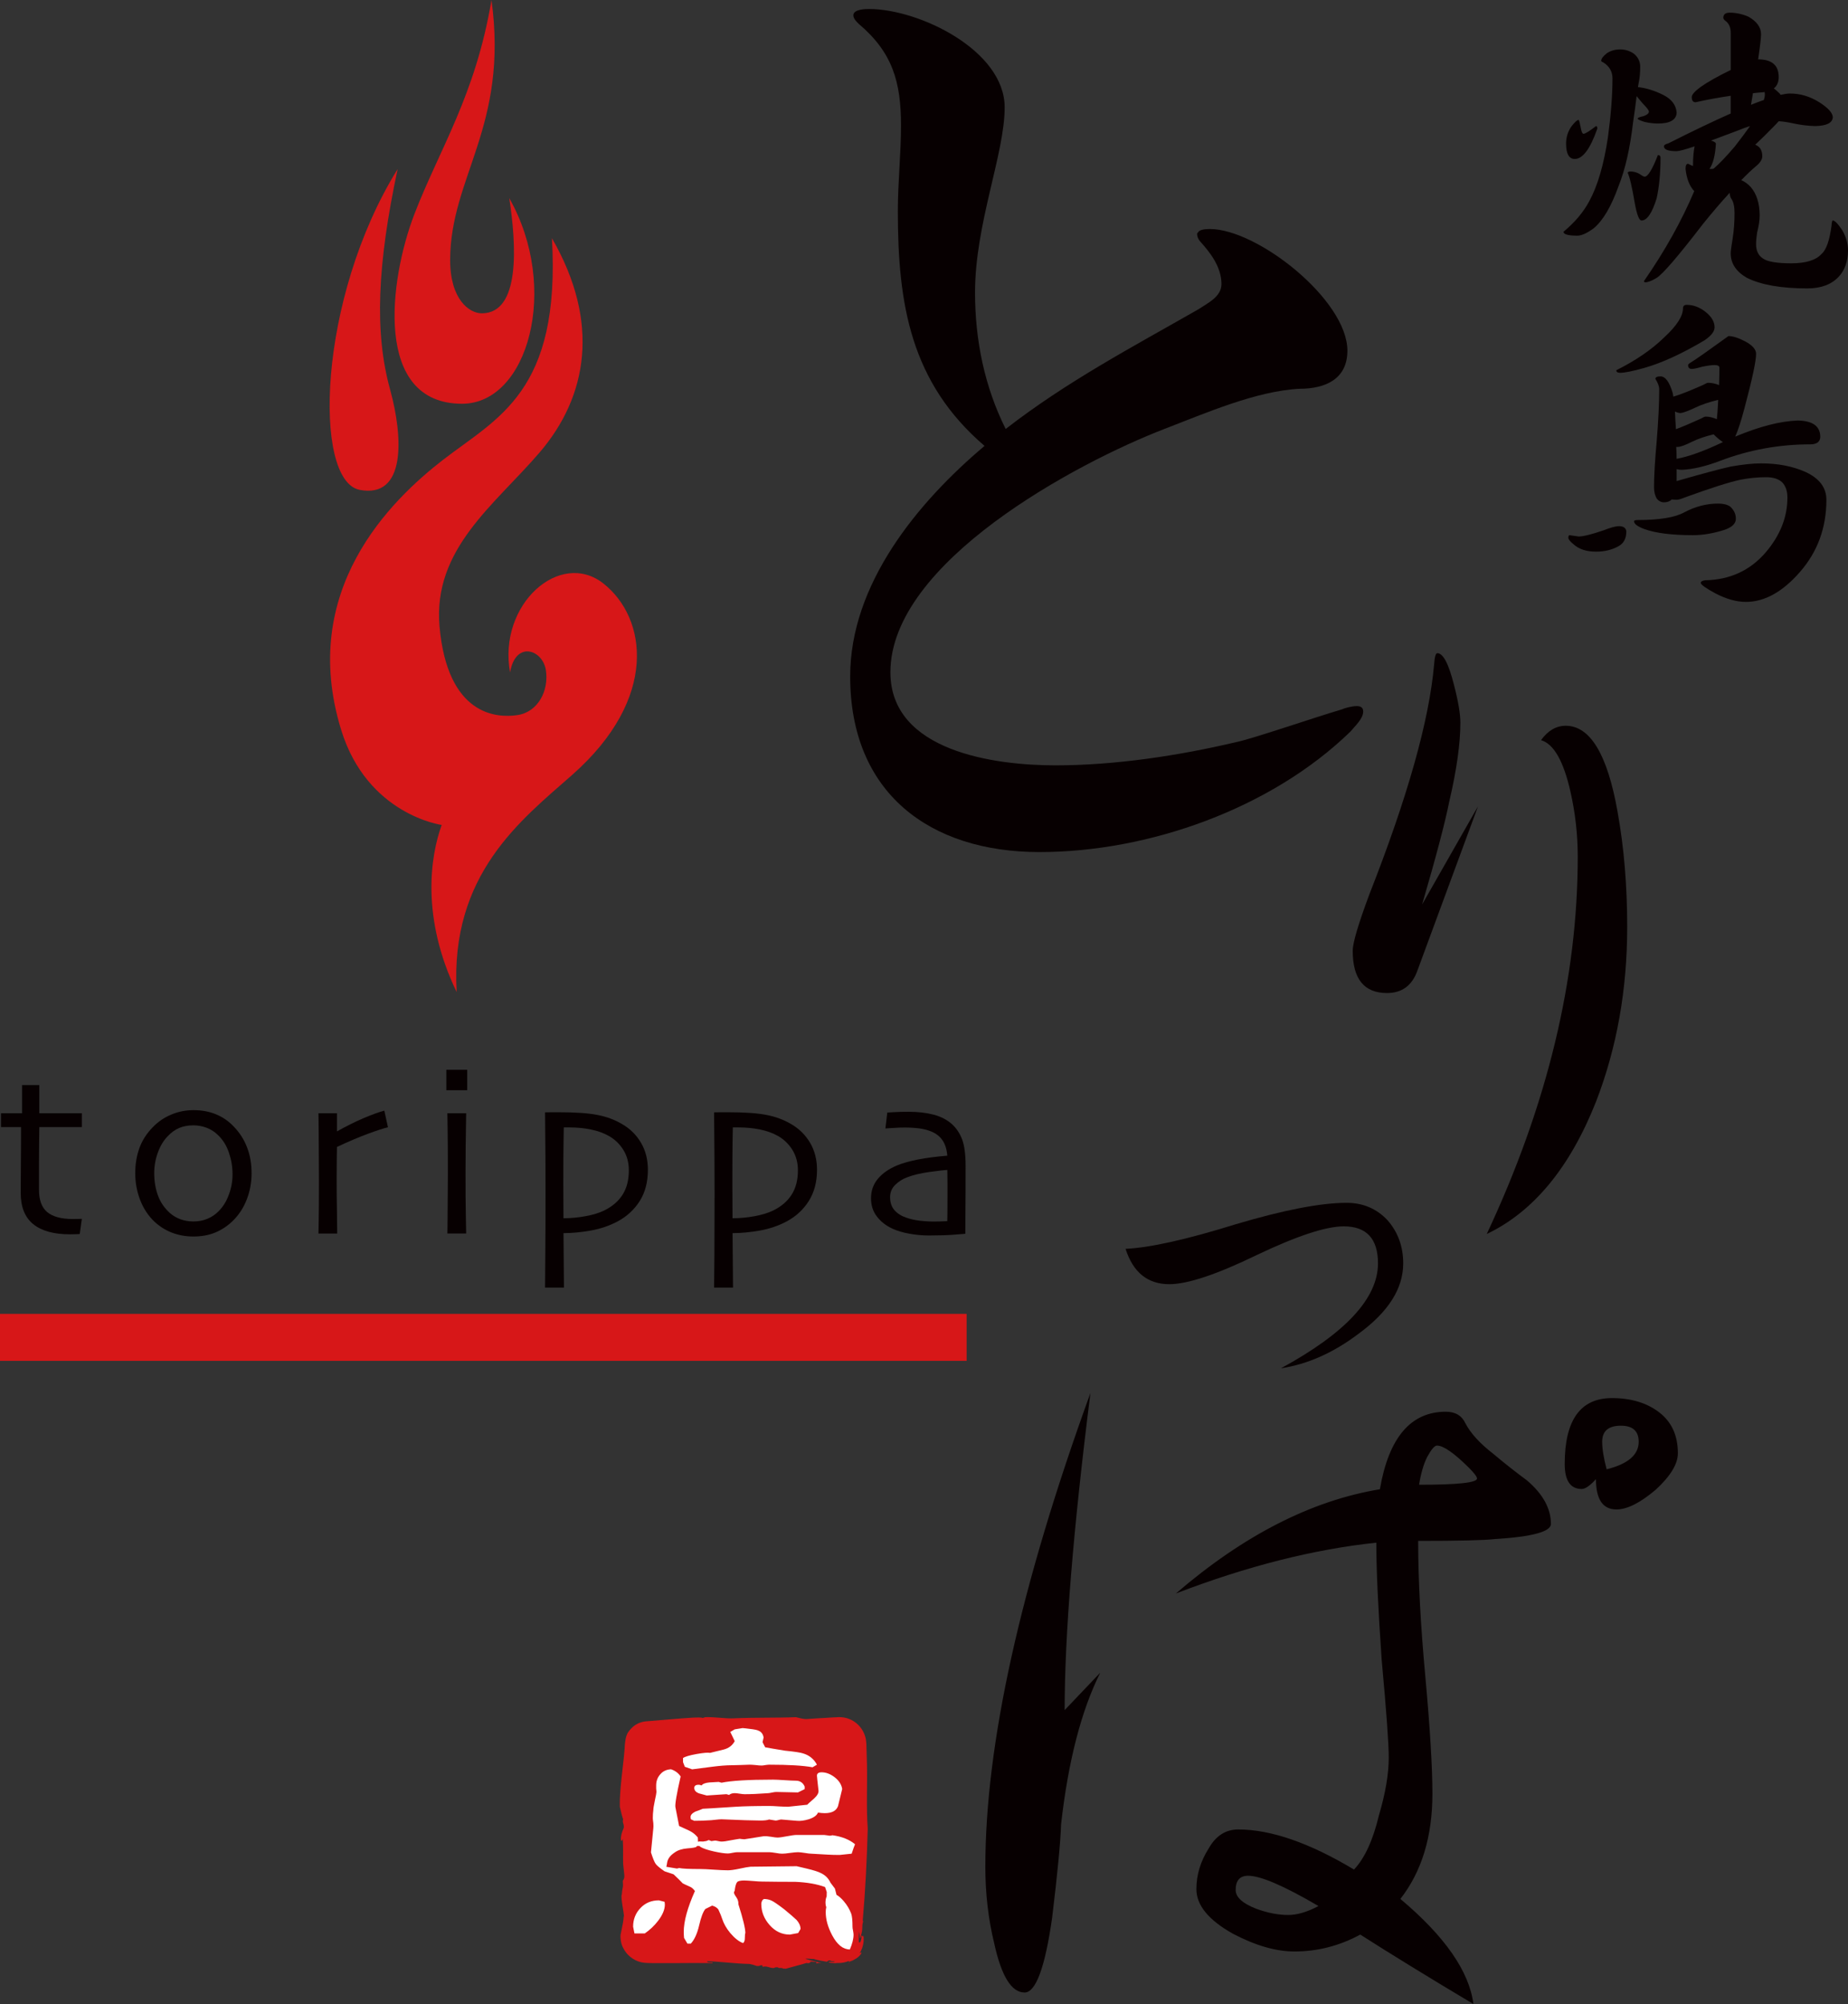
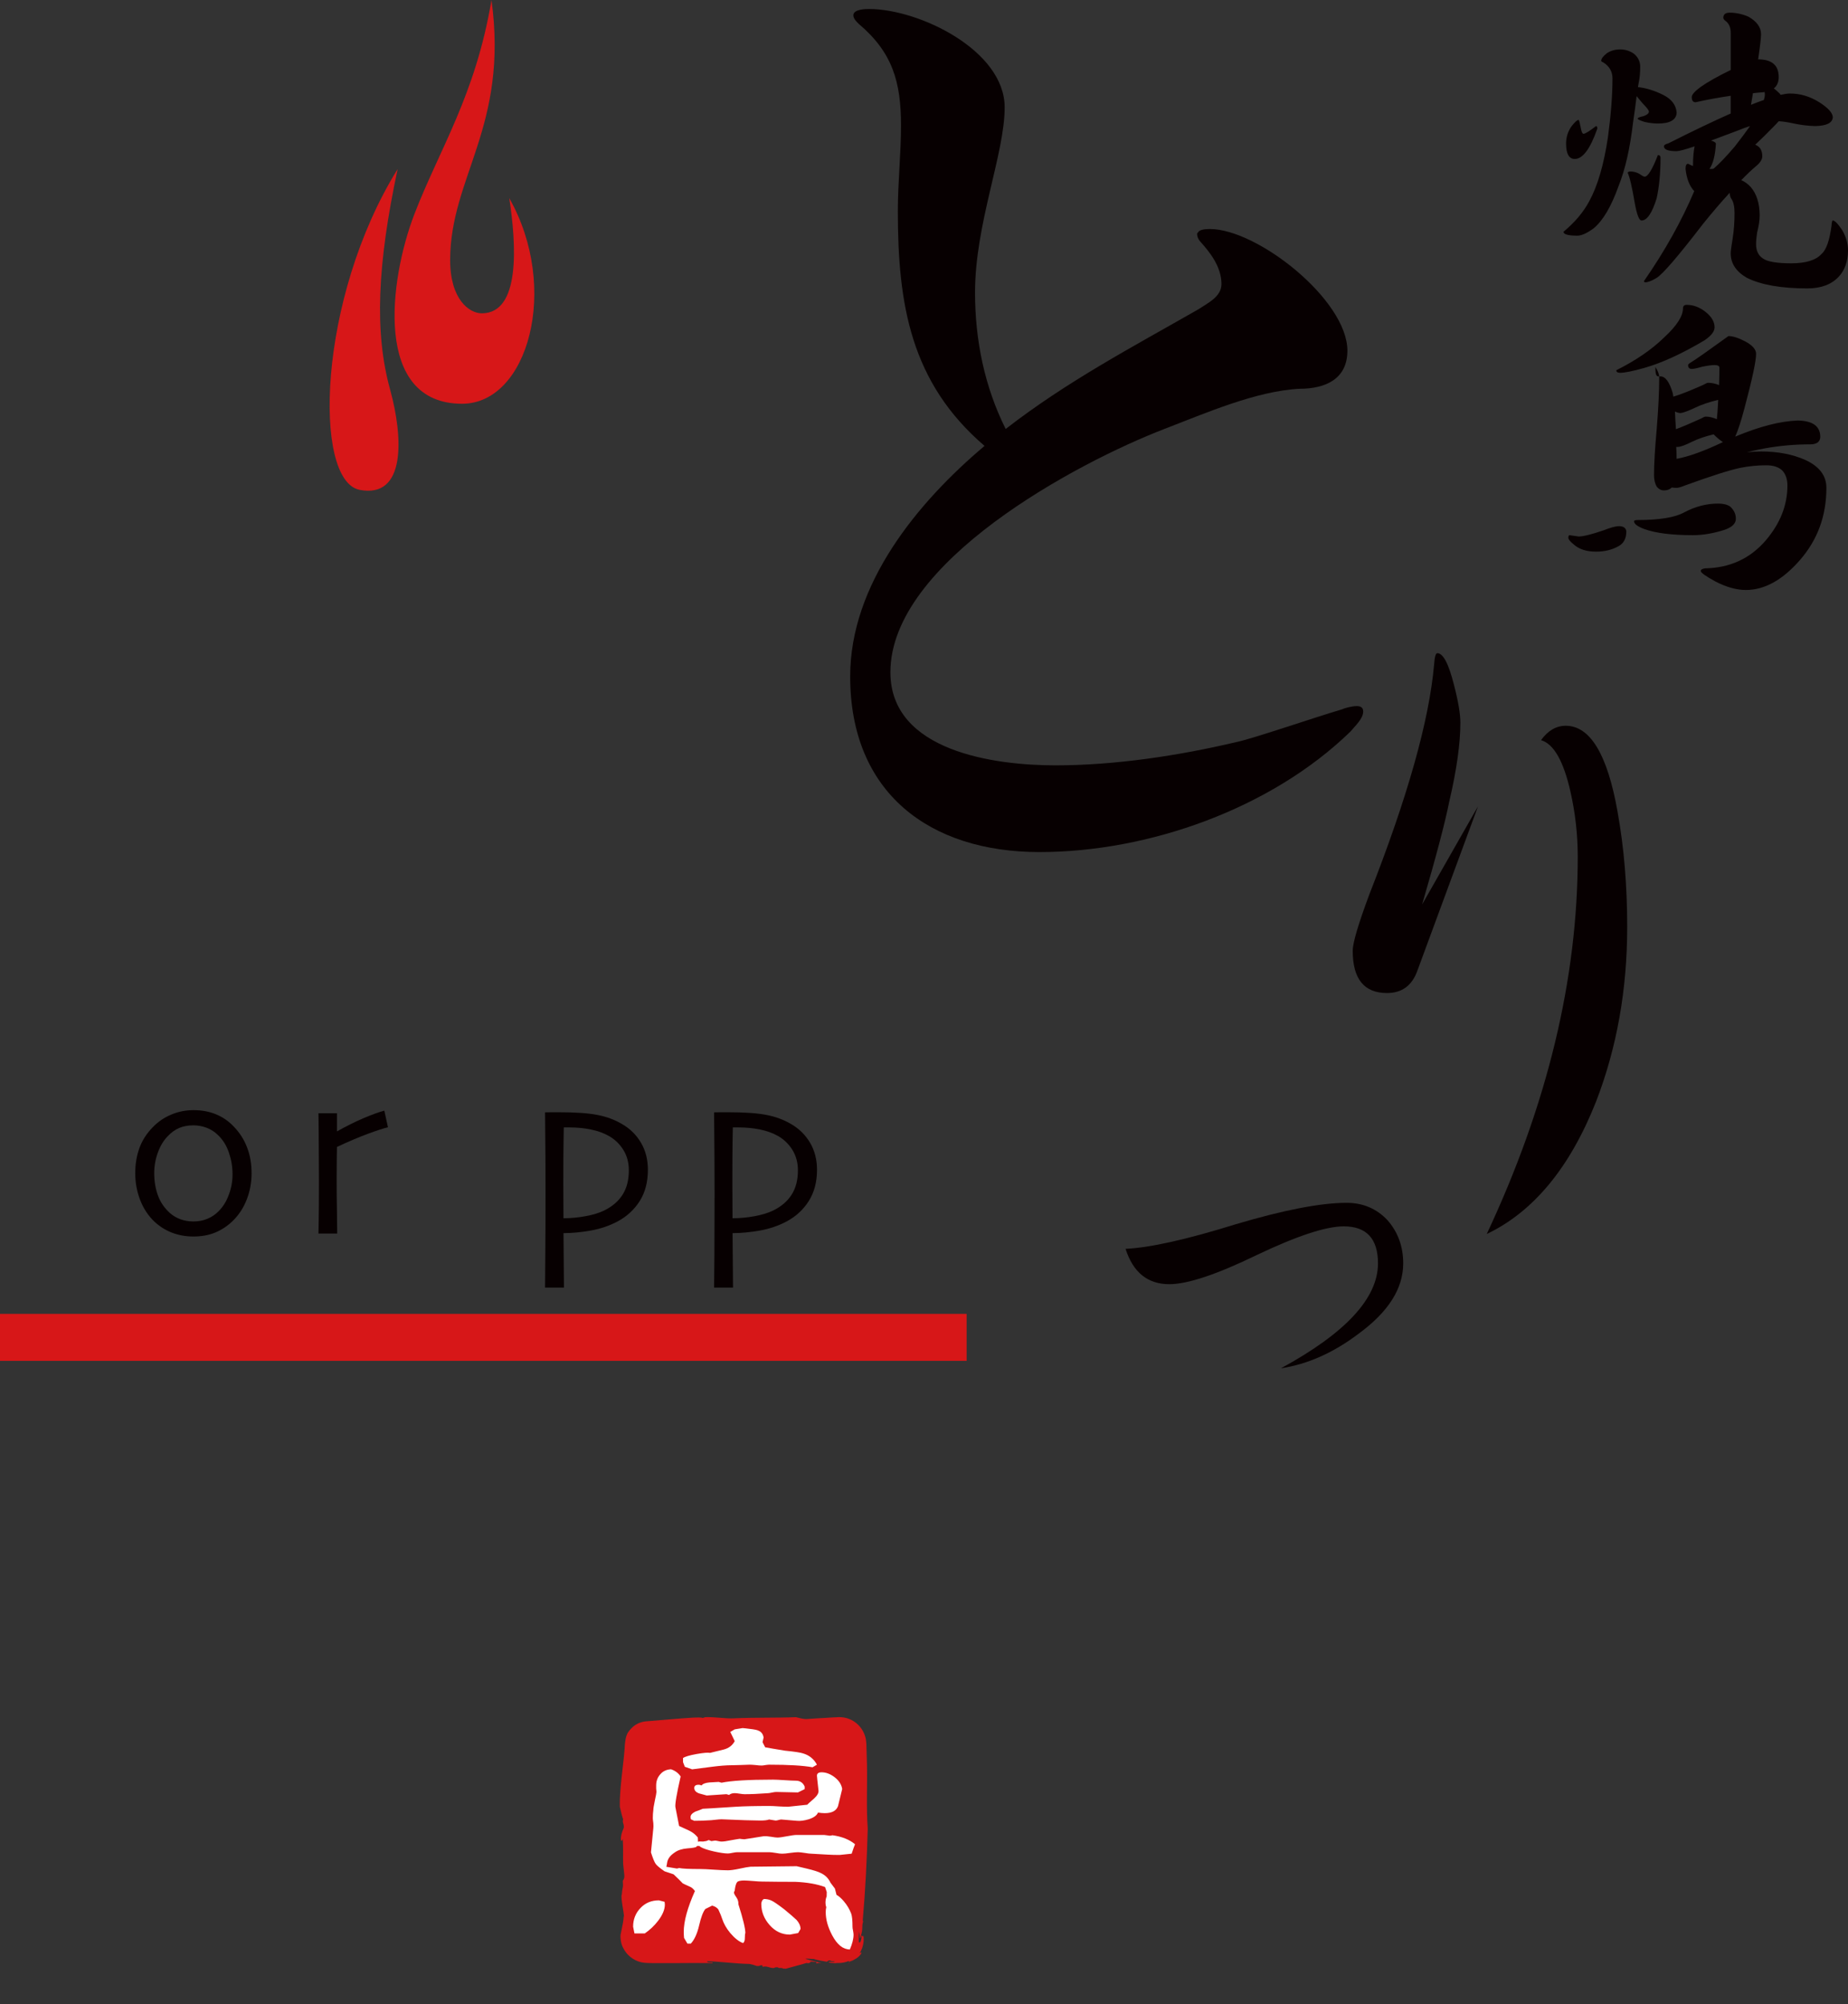
<svg xmlns="http://www.w3.org/2000/svg" version="1.1" id="レイヤー_1" x="0px" y="0px" width="71.77px" height="77.829px" viewBox="0 0 71.77 77.829" enable-background="new 0 0 71.77 77.829" xml:space="preserve">
  <rect x="0" y="0" width="71.77" height="77.829" fill="#333333" stroke="none" />
  <path fill="#070001" d="M63.561,3.733c-0.033,0.284-0.08,0.622-0.137,1.013c-0.119,1.009-0.305,1.835-0.564,2.479  c-0.283,0.792-0.604,1.339-0.963,1.638c-0.259,0.192-0.472,0.289-0.639,0.289c-0.358,0-0.537-0.051-0.537-0.151  c0.442-0.367,0.775-0.763,1.001-1.188c0.325-0.593,0.567-1.423,0.726-2.492c0.115-0.858,0.175-1.617,0.175-2.276  c0-0.266-0.121-0.475-0.362-0.625c-0.051-0.016-0.075-0.037-0.075-0.062c0-0.076,0.071-0.171,0.215-0.288  c0.147-0.1,0.322-0.151,0.523-0.151c0.192,0,0.366,0.055,0.524,0.162c0.168,0.134,0.252,0.306,0.252,0.514  c0,0.242-0.021,0.46-0.064,0.65c-0.008,0.042-0.016,0.089-0.023,0.138c0.314,0.034,0.642,0.134,0.976,0.301  c0.334,0.166,0.507,0.4,0.527,0.7c-0.021,0.275-0.262,0.413-0.729,0.413c-0.158,0-0.329-0.02-0.513-0.061  c-0.167-0.051-0.258-0.093-0.275-0.127c0-0.033,0.08-0.066,0.237-0.1c0.134-0.05,0.202-0.107,0.202-0.175  c0-0.05-0.078-0.15-0.227-0.301C63.711,3.916,63.627,3.817,63.561,3.733 M61.309,4.658c0.018,0,0.05,0.129,0.1,0.389  c0.025,0.1,0.055,0.149,0.088,0.149c0.066,0,0.23-0.1,0.487-0.3c0.035,0,0.05,0.034,0.05,0.1c-0.273,0.784-0.566,1.177-0.875,1.177  c-0.225,0-0.338-0.2-0.338-0.602c0-0.233,0.066-0.45,0.2-0.651C61.154,4.746,61.251,4.658,61.309,4.658 M63.311,6.66  c0.158,0,0.301,0.046,0.425,0.138c0.06,0.042,0.104,0.063,0.138,0.063c0.125,0,0.296-0.28,0.513-0.839  c0.067,0,0.102,0.034,0.102,0.1c0,0.602-0.052,1.125-0.149,1.576c-0.178,0.576-0.373,0.865-0.589,0.865  c-0.094,0-0.18-0.226-0.263-0.677c-0.108-0.642-0.202-1.033-0.275-1.176C63.227,6.677,63.262,6.66,63.311,6.66 M68.34,2.307  c0.493,0.016,0.739,0.245,0.739,0.687c0,0.193-0.063,0.339-0.188,0.439c0.065,0.05,0.141,0.117,0.225,0.199  c0.009,0.018,0.021,0.033,0.037,0.051c0.151-0.033,0.271-0.051,0.365-0.051c0.398,0,0.779,0.114,1.137,0.339  c0.35,0.224,0.525,0.421,0.525,0.587c-0.017,0.218-0.245,0.33-0.687,0.338c-0.285-0.008-0.561-0.041-0.827-0.1  c-0.233-0.05-0.431-0.08-0.587-0.088c-0.059,0.068-0.123,0.135-0.188,0.2c-0.268,0.275-0.509,0.513-0.725,0.713  c0.182,0.068,0.275,0.217,0.275,0.451c0,0.125-0.088,0.258-0.265,0.4c-0.166,0.142-0.351,0.316-0.552,0.526  c0.127,0.05,0.248,0.138,0.366,0.263c0.231,0.267,0.349,0.638,0.349,1.113c0,0.175-0.032,0.397-0.1,0.663  c-0.026,0.167-0.039,0.317-0.039,0.45c0,0.251,0.089,0.435,0.265,0.551c0.175,0.125,0.541,0.188,1.101,0.188  c0.565,0,0.959-0.121,1.176-0.363c0.185-0.159,0.312-0.525,0.388-1.1c0.008-0.135,0.025-0.2,0.05-0.2  c0.076,0,0.197,0.124,0.364,0.374c0.15,0.259,0.226,0.517,0.226,0.777c0,0.433-0.123,0.779-0.364,1.037  c-0.284,0.301-0.688,0.45-1.214,0.45c-1.017,0-1.8-0.137-2.352-0.413c-0.417-0.241-0.625-0.557-0.625-0.95  c0-0.083,0.024-0.27,0.073-0.563c0.052-0.317,0.075-0.651,0.075-1.001c0-0.242-0.037-0.421-0.112-0.537  C67.2,7.67,67.177,7.586,67.177,7.486c-0.318,0.342-0.664,0.748-1.04,1.213c-0.975,1.269-1.579,1.969-1.813,2.102  c-0.182,0.108-0.326,0.163-0.425,0.163c-0.035,0-0.051-0.017-0.051-0.05c0.81-1.167,1.46-2.332,1.951-3.491  c-0.182-0.191-0.296-0.479-0.338-0.863c0-0.133,0.033-0.2,0.099-0.2c0.061,0.034,0.122,0.063,0.19,0.087  c0-0.316,0.023-0.57,0.062-0.763c-0.376,0.126-0.608,0.187-0.698,0.187c-0.329,0-0.491-0.061-0.491-0.187  c0-0.05,0.054-0.087,0.162-0.113c0.943-0.475,1.753-0.863,2.43-1.163V3.72c-0.46,0.067-0.915,0.15-1.364,0.251  c-0.1,0-0.149-0.067-0.149-0.201c0-0.091,0.111-0.22,0.337-0.388c0.283-0.2,0.676-0.421,1.177-0.664V1.279  c0-0.191-0.054-0.336-0.165-0.436c-0.083-0.059-0.124-0.109-0.124-0.15c0-0.134,0.083-0.201,0.251-0.201  c0.232,0,0.473,0.05,0.713,0.15c0.333,0.184,0.502,0.414,0.502,0.689c0,0.141-0.038,0.467-0.113,0.976H68.34z M66.389,6.56h0.101  c0.017,0,0.036-0.003,0.063-0.012c0.224-0.192,0.498-0.479,0.825-0.864c0.233-0.3,0.429-0.563,0.588-0.788  c-0.159,0.05-0.328,0.113-0.513,0.188c-0.376,0.143-0.71,0.267-1.001,0.375c0.017,0.009,0.028,0.013,0.038,0.013  c0.099,0.034,0.149,0.071,0.149,0.112C66.612,6.043,66.528,6.368,66.389,6.56 M68.503,3.883c0.024-0.084,0.038-0.155,0.038-0.213  c0-0.034-0.003-0.066-0.014-0.1c-0.008,0-0.02,0.003-0.037,0.012c-0.143,0.009-0.279,0.022-0.412,0.038  c-0.026,0.142-0.051,0.291-0.075,0.45C68.186,3.995,68.354,3.933,68.503,3.883" />
-   <path fill="#070001" d="M60.958,20.785l0.351,0.05c0.176,0,0.495-0.078,0.964-0.238c0.274-0.108,0.476-0.163,0.601-0.163  c0.174,0,0.27,0.068,0.287,0.201c0,0.276-0.1,0.467-0.301,0.576c-0.249,0.141-0.541,0.213-0.876,0.213  c-0.375,0-0.667-0.096-0.876-0.289c-0.134-0.108-0.199-0.192-0.199-0.25C60.908,20.818,60.926,20.785,60.958,20.785 M65.51,11.839  c0.252,0,0.494,0.091,0.729,0.275c0.233,0.184,0.349,0.384,0.349,0.601c0,0.158-0.13,0.324-0.388,0.5  c-0.885,0.526-1.668,0.884-2.352,1.077c-0.442,0.124-0.751,0.186-0.926,0.186c-0.101,0-0.151-0.033-0.151-0.099  c0.752-0.376,1.374-0.8,1.863-1.278c0.487-0.449,0.727-0.825,0.727-1.126C65.361,11.884,65.413,11.839,65.51,11.839 M66.726,19.557  c0.2,0,0.354,0.038,0.465,0.114c0.149,0.133,0.224,0.293,0.224,0.475c0,0.184-0.143,0.325-0.426,0.426  c-0.434,0.141-0.848,0.212-1.237,0.212c-0.819,0-1.448-0.078-1.89-0.237c-0.269-0.101-0.401-0.201-0.401-0.301  c0-0.032,0.047-0.05,0.138-0.05c0.851,0,1.455-0.1,1.815-0.3C65.838,19.671,66.275,19.557,66.726,19.557 M64.487,14.617  c0.19,0,0.349,0.217,0.476,0.649c0.005,0.042,0.016,0.089,0.024,0.138c0.258-0.074,0.649-0.229,1.175-0.463  c0.084-0.05,0.144-0.075,0.176-0.075c0.135,0,0.274,0.03,0.425,0.089c0.009-0.293,0.013-0.518,0.013-0.676  c0-0.067-0.062-0.101-0.188-0.101c-0.108,0-0.267,0.021-0.475,0.063c-0.2,0.058-0.338,0.087-0.412,0.087  c-0.093,0-0.141-0.049-0.141-0.15c0-0.025,0.032-0.058,0.103-0.1c0.191-0.115,0.678-0.458,1.463-1.026  c0.177,0,0.396,0.072,0.663,0.213c0.275,0.15,0.412,0.309,0.412,0.477c0,0.273-0.148,0.974-0.449,2.101  c-0.134,0.509-0.255,0.881-0.363,1.114c0.935-0.392,1.745-0.601,2.428-0.626c0.582,0.009,0.876,0.221,0.876,0.639  c-0.008,0.191-0.138,0.287-0.388,0.287c-1.209,0-2.373,0.212-3.492,0.637c-0.573,0.218-1.075,0.335-1.5,0.352  c-0.067,0-0.133-0.009-0.198-0.026v0.463c0.982-0.283,1.683-0.471,2.101-0.563c0.466-0.083,0.859-0.124,1.177-0.124  c0.658,0,1.237,0.112,1.737,0.338c0.533,0.249,0.801,0.608,0.801,1.075c0,1.084-0.342,2.019-1.026,2.803  c-0.675,0.776-1.376,1.164-2.101,1.164c-0.359,0-0.753-0.109-1.177-0.327c-0.383-0.208-0.575-0.345-0.575-0.412  c0-0.049,0.053-0.083,0.163-0.101c0.968-0.017,1.754-0.379,2.363-1.088c0.56-0.659,0.839-1.367,0.839-2.127  c0-0.25-0.068-0.445-0.201-0.587c-0.141-0.134-0.35-0.201-0.625-0.201c-0.333,0-0.668,0.033-1.001,0.099  c-0.407,0.084-1.131,0.314-2.163,0.689c-0.145,0.06-0.246,0.088-0.312,0.088c-0.069,0-0.131-0.004-0.189-0.013  c-0.075,0.075-0.176,0.112-0.302,0.112c-0.106,0-0.199-0.045-0.275-0.136c-0.074-0.117-0.113-0.268-0.113-0.452  c0-0.441,0.036-1.038,0.104-1.788c0.065-0.801,0.098-1.472,0.098-2.015c0-0.116-0.051-0.25-0.148-0.401  C64.287,14.65,64.354,14.617,64.487,14.617 M65.087,16.668c0.25-0.092,0.576-0.23,0.976-0.413c0.084-0.049,0.143-0.076,0.177-0.076  c0.14,0,0.286,0.035,0.437,0.101c0.016-0.15,0.034-0.384,0.05-0.7v-0.05c-0.35,0.083-0.656,0.187-0.913,0.312  c-0.267,0.125-0.451,0.192-0.553,0.201c-0.08-0.009-0.151-0.03-0.211-0.063C65.058,16.179,65.07,16.411,65.087,16.668   M65.114,17.819c0.464-0.084,1.064-0.3,1.8-0.65c-0.109-0.067-0.229-0.166-0.363-0.301c-0.317,0.076-0.598,0.171-0.838,0.288  c-0.267,0.134-0.453,0.2-0.551,0.2h-0.063C65.108,17.507,65.114,17.661,65.114,17.819" />
+   <path fill="#070001" d="M60.958,20.785l0.351,0.05c0.176,0,0.495-0.078,0.964-0.238c0.274-0.108,0.476-0.163,0.601-0.163  c0.174,0,0.27,0.068,0.287,0.201c0,0.276-0.1,0.467-0.301,0.576c-0.249,0.141-0.541,0.213-0.876,0.213  c-0.375,0-0.667-0.096-0.876-0.289c-0.134-0.108-0.199-0.192-0.199-0.25C60.908,20.818,60.926,20.785,60.958,20.785 M65.51,11.839  c0.252,0,0.494,0.091,0.729,0.275c0.233,0.184,0.349,0.384,0.349,0.601c0,0.158-0.13,0.324-0.388,0.5  c-0.885,0.526-1.668,0.884-2.352,1.077c-0.442,0.124-0.751,0.186-0.926,0.186c-0.101,0-0.151-0.033-0.151-0.099  c0.752-0.376,1.374-0.8,1.863-1.278c0.487-0.449,0.727-0.825,0.727-1.126C65.361,11.884,65.413,11.839,65.51,11.839 M66.726,19.557  c0.2,0,0.354,0.038,0.465,0.114c0.149,0.133,0.224,0.293,0.224,0.475c0,0.184-0.143,0.325-0.426,0.426  c-0.434,0.141-0.848,0.212-1.237,0.212c-0.819,0-1.448-0.078-1.89-0.237c-0.269-0.101-0.401-0.201-0.401-0.301  c0-0.032,0.047-0.05,0.138-0.05c0.851,0,1.455-0.1,1.815-0.3C65.838,19.671,66.275,19.557,66.726,19.557 M64.487,14.617  c0.19,0,0.349,0.217,0.476,0.649c0.005,0.042,0.016,0.089,0.024,0.138c0.258-0.074,0.649-0.229,1.175-0.463  c0.084-0.05,0.144-0.075,0.176-0.075c0.135,0,0.274,0.03,0.425,0.089c0.009-0.293,0.013-0.518,0.013-0.676  c0-0.067-0.062-0.101-0.188-0.101c-0.108,0-0.267,0.021-0.475,0.063c-0.2,0.058-0.338,0.087-0.412,0.087  c-0.093,0-0.141-0.049-0.141-0.15c0-0.025,0.032-0.058,0.103-0.1c0.191-0.115,0.678-0.458,1.463-1.026  c0.177,0,0.396,0.072,0.663,0.213c0.275,0.15,0.412,0.309,0.412,0.477c0,0.273-0.148,0.974-0.449,2.101  c-0.134,0.509-0.255,0.881-0.363,1.114c0.935-0.392,1.745-0.601,2.428-0.626c0.582,0.009,0.876,0.221,0.876,0.639  c-0.008,0.191-0.138,0.287-0.388,0.287c-1.209,0-2.373,0.212-3.492,0.637c-0.573,0.218-1.075,0.335-1.5,0.352  c-0.067,0-0.133-0.009-0.198-0.026c0.982-0.283,1.683-0.471,2.101-0.563c0.466-0.083,0.859-0.124,1.177-0.124  c0.658,0,1.237,0.112,1.737,0.338c0.533,0.249,0.801,0.608,0.801,1.075c0,1.084-0.342,2.019-1.026,2.803  c-0.675,0.776-1.376,1.164-2.101,1.164c-0.359,0-0.753-0.109-1.177-0.327c-0.383-0.208-0.575-0.345-0.575-0.412  c0-0.049,0.053-0.083,0.163-0.101c0.968-0.017,1.754-0.379,2.363-1.088c0.56-0.659,0.839-1.367,0.839-2.127  c0-0.25-0.068-0.445-0.201-0.587c-0.141-0.134-0.35-0.201-0.625-0.201c-0.333,0-0.668,0.033-1.001,0.099  c-0.407,0.084-1.131,0.314-2.163,0.689c-0.145,0.06-0.246,0.088-0.312,0.088c-0.069,0-0.131-0.004-0.189-0.013  c-0.075,0.075-0.176,0.112-0.302,0.112c-0.106,0-0.199-0.045-0.275-0.136c-0.074-0.117-0.113-0.268-0.113-0.452  c0-0.441,0.036-1.038,0.104-1.788c0.065-0.801,0.098-1.472,0.098-2.015c0-0.116-0.051-0.25-0.148-0.401  C64.287,14.65,64.354,14.617,64.487,14.617 M65.087,16.668c0.25-0.092,0.576-0.23,0.976-0.413c0.084-0.049,0.143-0.076,0.177-0.076  c0.14,0,0.286,0.035,0.437,0.101c0.016-0.15,0.034-0.384,0.05-0.7v-0.05c-0.35,0.083-0.656,0.187-0.913,0.312  c-0.267,0.125-0.451,0.192-0.553,0.201c-0.08-0.009-0.151-0.03-0.211-0.063C65.058,16.179,65.07,16.411,65.087,16.668   M65.114,17.819c0.464-0.084,1.064-0.3,1.8-0.65c-0.109-0.067-0.229-0.166-0.363-0.301c-0.317,0.076-0.598,0.171-0.838,0.288  c-0.267,0.134-0.453,0.2-0.551,0.2h-0.063C65.108,17.507,65.114,17.661,65.114,17.819" />
  <path fill="#070001" d="M57.4,31.316L55.045,37.7c-0.206,0.576-0.599,0.866-1.178,0.866c-0.888,0-1.332-0.547-1.332-1.642  c0-0.31,0.218-1.042,0.65-2.2c1.486-3.78,2.322-6.753,2.511-8.922c0.02-0.29,0.062-0.435,0.124-0.435c0.227,0,0.442,0.412,0.65,1.24  c0.166,0.64,0.246,1.125,0.246,1.456c0,0.806-0.142,1.828-0.432,3.069c-0.166,0.825-0.516,2.158-1.055,3.996L57.4,31.316z   M63.195,35.995c0,2.438-0.403,4.699-1.209,6.785c-1.013,2.562-2.428,4.276-4.246,5.144c2.355-5.021,3.534-9.905,3.534-14.656  c0-0.847-0.094-1.684-0.28-2.51c-0.269-1.198-0.652-1.869-1.146-2.013c0.269-0.373,0.589-0.559,0.96-0.559  c0.949,0,1.621,1.116,2.014,3.347C63.071,32.916,63.195,34.404,63.195,35.995" />
  <path fill="#070001" d="M54.496,49.064c0,0.975-0.574,1.883-1.723,2.725c-0.973,0.74-1.981,1.191-3.027,1.351  c2.513-1.366,3.77-2.724,3.77-4.075c0-0.957-0.443-1.438-1.328-1.438c-0.699,0-1.823,0.373-3.379,1.113  c-1.553,0.754-2.686,1.133-3.397,1.133c-0.841,0-1.407-0.459-1.699-1.373c0.944-0.043,2.375-0.362,4.292-0.959  c1.859-0.551,3.29-0.828,4.291-0.828c0.639,0,1.17,0.227,1.591,0.676C54.293,47.854,54.496,48.412,54.496,49.064" />
-   <path fill="#070001" d="M42.73,64.961c-0.738,1.475-1.244,3.436-1.521,5.883c-0.023,0.713-0.141,1.924-0.347,3.629  c-0.276,1.938-0.635,2.908-1.071,2.908c-0.508,0-0.9-0.635-1.178-1.904c-0.23-0.944-0.346-1.938-0.346-2.973  c0-4.775,1.36-10.908,4.082-18.406c-0.67,5.306-1.002,9.41-1.002,12.316L42.73,64.961z M60.232,59.184c0,0.3-0.726,0.498-2.18,0.588  c-0.413,0.047-1.405,0.07-2.975,0.07c0,1.521,0.094,3.274,0.277,5.256c0.186,2.031,0.276,3.553,0.276,4.566  c0,1.662-0.415,3.021-1.244,4.083c1.728,1.453,2.675,2.813,2.836,4.082c-1.776-1.06-3.24-1.96-4.394-2.698  c-0.807,0.439-1.66,0.657-2.559,0.657c-0.715,0-1.512-0.231-2.387-0.69c-0.946-0.531-1.418-1.108-1.418-1.731  c0-0.554,0.16-1.083,0.483-1.59c0.276-0.485,0.657-0.728,1.142-0.728c1.269,0,2.768,0.521,4.496,1.557  c0.415-0.438,0.738-1.139,0.969-2.11c0.253-0.853,0.38-1.603,0.38-2.248c0-0.53-0.092-1.8-0.276-3.806  c-0.137-1.982-0.207-3.493-0.207-4.531c-2.422,0.256-5.016,0.91-7.782,1.973c2.629-2.262,5.27-3.609,7.921-4.047  c0.345-2.007,1.199-3.011,2.559-3.011c0.369,0,0.623,0.149,0.762,0.45c0.207,0.393,0.564,0.783,1.072,1.176  c0.439,0.369,0.876,0.715,1.315,1.038C59.922,58.02,60.232,58.586,60.232,59.184 M51.205,74.023  c-1.338-0.784-2.248-1.176-2.732-1.176c-0.324,0-0.484,0.186-0.484,0.553c0,0.279,0.266,0.52,0.795,0.727  c0.439,0.162,0.854,0.243,1.246,0.243C50.376,74.37,50.766,74.256,51.205,74.023 M57.361,57.42c0-0.07-0.104-0.207-0.311-0.416  c-0.578-0.574-0.992-0.863-1.244-0.863c-0.094,0-0.221,0.15-0.383,0.449c-0.137,0.276-0.241,0.633-0.311,1.072  C56.611,57.662,57.361,57.582,57.361,57.42 M65.163,56.44c0,0.415-0.289,0.89-0.865,1.419c-0.601,0.508-1.106,0.762-1.521,0.762  c-0.53,0-0.796-0.393-0.796-1.177c-0.23,0.255-0.415,0.382-0.554,0.382c-0.438,0-0.659-0.324-0.659-0.971  c0-1.705,0.611-2.559,1.836-2.559c0.737,0,1.35,0.184,1.832,0.553C64.921,55.221,65.163,55.75,65.163,56.44 M63.641,55.992  c0-0.415-0.23-0.623-0.691-0.623c-0.484,0-0.727,0.208-0.727,0.623c0,0.275,0.058,0.635,0.173,1.07  C63.226,56.855,63.641,56.5,63.641,55.992" />
  <path fill="#070001" d="M52.45,28.408c-3.081,2.998-7.847,4.683-12.077,4.683c-4.273,0-7.355-2.3-7.355-6.82  c0-3.573,2.588-6.735,5.218-8.954c-2.875-2.465-3.367-5.506-3.367-9.12c0-1.11,0.123-2.219,0.123-3.328  c0-1.686-0.33-2.835-1.644-3.944c-0.084-0.081-0.207-0.204-0.207-0.329c0-0.246,0.494-0.246,0.617-0.246  c1.932,0,5.26,1.602,5.26,3.822c0,1.806-1.151,4.518-1.151,7.188c0,1.848,0.369,3.656,1.19,5.299  c2.384-1.848,4.889-3.164,7.477-4.643c0.37-0.245,0.904-0.492,0.904-0.985c0-0.697-0.492-1.273-0.781-1.602  c-0.123-0.124-0.164-0.247-0.164-0.329c0-0.041,0-0.041,0.041-0.082c0.042-0.082,0.205-0.124,0.453-0.124  c1.848,0,5.341,2.753,5.341,4.726c0,1.107-0.864,1.478-1.849,1.478c-1.684,0.082-3.657,0.946-5.258,1.561  c-3.41,1.314-10.641,5.176-10.641,9.449c0,3.081,4.066,3.615,6.409,3.615c2.299,0,4.764-0.37,7.023-0.903  c0.618-0.124,2.999-0.945,4.109-1.273c0.081-0.041,0.368-0.125,0.573-0.125c0.125,0,0.248,0.041,0.248,0.205  C52.943,27.917,52.615,28.203,52.45,28.408" />
-   <path fill="#D71718" d="M17.154,32.038c0,0-2.889-0.39-3.905-3.694c-1.669-5.424,1.929-8.915,3.957-10.486  c2.116-1.637,4.575-2.632,4.229-8.607c1.891,3.278,1.377,6.153-0.477,8.319c-1.746,2.038-4.156,3.744-3.888,6.766  c0.312,3.46,2.224,3.558,3.028,3.435c0.807-0.122,1.227-0.96,1.1-1.755c-0.128-0.792-1.177-1.149-1.389,0.1  c-0.478-2.647,1.941-4.784,3.625-3.455c1.688,1.331,2.16,4.453-1.209,7.43c-1.987,1.753-4.754,3.864-4.49,8.437  C16.34,35.63,16.717,33.24,17.154,32.038" />
  <path fill="#D71718" d="M17.482,10.086C17.494,6.857,19.756,4.913,19.088,0c-0.623,3.709-2.024,5.792-3,8.33  c-0.973,2.538-1.594,7.35,1.859,7.35c2.557,0,3.809-4.486,1.831-7.986c0.274,1.791,0.449,4.474-1.067,4.474  C18.224,12.168,17.478,11.628,17.482,10.086" />
  <path fill="#D71718" d="M15.442,6.567c-3.115,5.024-3.296,12.111-1.47,12.458c1.796,0.341,1.69-2.035,1.18-3.89  C14.536,12.91,14.651,10.292,15.442,6.567" />
  <path fill="#D71718" d="M32.969,76.247c-0.018,0.005,0.018-0.015,0.074-0.056C32.937,76.262,32.877,76.281,32.969,76.247   M33.525,75.171c-0.008,0.043-0.018,0.048-0.025,0.038c-0.004-0.02-0.01-0.031-0.018-0.025c-0.014-0.021-0.021-0.033-0.031,0.026  c0.004,0.017,0.004,0.032,0.008,0.047c-0.033,0.188-0.07,0.204-0.107,0.163v-0.406c0.008,0.027,0.014,0.055,0.02,0.088  c0.024,0.06,0.016,0.31,0.063,0.069c0.098-0.302,0.014-0.317,0.092-0.571l-0.023,0.006c0.105-1.192,0.164-2.383,0.196-3.59  c-0.06-0.803-0.012-1.676-0.03-2.515c-0.006-0.226-0.012-0.453-0.021-0.685l-0.002-0.086c-0.004-0.056-0.012-0.137-0.023-0.205  c-0.031-0.137-0.086-0.27-0.166-0.385c-0.156-0.232-0.408-0.393-0.682-0.439c-0.066-0.01-0.139-0.014-0.201-0.016l-0.084,0.006  l-0.168,0.008l-0.324,0.02c-0.215,0.012-0.422,0.023-0.615,0.038c-0.184,0.019-0.316-0.036-0.474-0.069  c-0.712,0.031-1.616,0.008-2.417,0.045c0.014,0,0.029,0.002,0.039,0.002c-0.427,0.011-0.746-0.06-1.162-0.047  c0.003,0.02-0.063,0.021-0.094,0.031c-0.035-0.047-0.646,0.002-1.27,0.055c-0.311,0.026-0.625,0.053-0.869,0.072  c-0.512,0.024-0.719,0.406-0.754,0.445c-0.043,0.074-0.069,0.16-0.088,0.252c-0.043,0.266-0.026,0.283-0.041,0.419l-0.031,0.33  c-0.023,0.222-0.049,0.44-0.073,0.657c-0.046,0.43-0.088,0.846-0.077,1.223c0.041,0.163,0.078,0.348,0.127,0.484  c-0.039,0.134,0.037,0.16,0.027,0.322c-0.184,0.406-0.106,0.644-0.041,0.435c0.023,0.335,0.006,0.671,0.014,0.969l0.044,0.414  c0.015,0.122-0.013,0.187-0.057,0.246c0.026,0.304-0.017,0.213-0.037,0.53c-0.063,0.078,0.103,0.798,0.082,0.888l-0.009-0.054  c-0.008,0.186-0.041,0.336-0.073,0.49c-0.017,0.076-0.032,0.152-0.046,0.229c-0.018,0.067-0.002,0.362,0.101,0.53  c0.134,0.273,0.396,0.484,0.704,0.553c0.072,0.016,0.16,0.023,0.227,0.025l0.097,0.004l0.192,0.002c0.256,0.002,0.516,0,0.771,0  c0.512-0.004,1.018-0.008,1.479,0c0.01-0.066-0.203,0.017-0.215-0.074c0.545,0.016,1.096,0.096,1.645,0.107  c0.1,0.019,0.221,0.051,0.266,0.074c0.178,0.024,0.104-0.033,0.232-0.023l0.018,0.06c0.188-0.05,0.275,0.067,0.453,0.044  c0.009-0.025,0.074-0.027,0.137-0.027c0.004,0.063,0.193-0.004,0.184,0.054l0.002-0.003c0.037,0,0.066-0.004,0.111,0.008  c0.072-0.023,0.748-0.199,0.82-0.227l0.035,0.01c0.102-0.002,0.143-0.049,0.084-0.061l0.125,0.004l-0.016,0.004l0.125,0.004  c0.023,0.004,0.049,0.033,0.014,0.063c0.07-0.022,0.148-0.034,0.219-0.022c-0.195-0.041-0.438-0.098-0.641-0.162  c0.084-0.021,0.234,0.013,0.326,0.006c0.109,0.041,0.33,0.078,0.506,0.107c0.039-0.004,0.064-0.078,0.15-0.043  c0.043,0.049,0.1-0.002,0.17,0.033c-0.082,0.025-0.164,0.016-0.248,0.012c0.016,0.059,0.205,0.039,0.271,0.057  c0.017-0.01,0.065-0.01,0.122-0.01c0.113,0.004,0.295-0.027,0.402-0.084c-0.055,0.063,0.05,0.031,0.164-0.029  c-0.033,0.029-0.064,0.053-0.09,0.07c0.031-0.021,0.065-0.045,0.102-0.074c0.06-0.03,0.119-0.064,0.162-0.098  c0.141-0.113,0.18-0.229,0.123-0.181c-0.002-0.015-0.022-0.005-0.051,0.021c0.024-0.035,0.047-0.076,0.065-0.119  C33.604,75.412,33.52,75.087,33.525,75.171" />
  <path fill="#FFFFFF" d="M26.88,68.714c0.056-0.007,0.312-0.039,0.769-0.099c0.303-0.039,0.559-0.06,0.768-0.06  c0.072,0,0.189-0.004,0.348-0.009c0.156-0.008,0.274-0.012,0.348-0.012c0.055,0,0.133,0.004,0.232,0.014  c0.102,0.014,0.18,0.018,0.23,0.018c0.035,0,0.086-0.004,0.152-0.018c0.068-0.01,0.119-0.014,0.152-0.014  c0.754,0,1.313,0.033,1.677,0.1l0.171-0.1c-0.113-0.217-0.293-0.365-0.535-0.438c-0.094-0.033-0.33-0.07-0.707-0.107  c-0.344-0.057-0.598-0.098-0.768-0.131l-0.102-0.199l0.041-0.18c-0.021-0.134-0.088-0.222-0.201-0.268  c-0.053-0.027-0.174-0.051-0.354-0.07c-0.094-0.014-0.182-0.023-0.262-0.029l-0.305,0.049l-0.172,0.1l0.172,0.357  c-0.086,0.166-0.231,0.277-0.432,0.328c-0.176,0.043-0.352,0.084-0.527,0.129c-0.072-0.018-0.25-0.004-0.528,0.045  c-0.278,0.051-0.452,0.104-0.521,0.156v0.158l0.07,0.18L26.88,68.714z M27.154,69.65c0.093,0.025,0.19,0.053,0.293,0.08l0.766-0.051  l0.102,0.03c0.053-0.048,0.129-0.07,0.221-0.07c0.041,0,0.105,0.007,0.193,0.021c0.086,0.014,0.15,0.02,0.191,0.02  c0.242,0,0.545-0.013,0.908-0.04c0.027,0,0.078-0.008,0.152-0.024c0.072-0.016,0.129-0.023,0.17-0.023l0.84,0.018l0.261-0.129  v-0.099c-0.067-0.151-0.181-0.228-0.343-0.228c-0.102,0-0.25-0.008-0.448-0.021s-0.345-0.02-0.438-0.02  c-0.957,0-1.623,0.041-2,0.119l-0.111-0.031c-0.121,0.006-0.242,0.015-0.363,0.021c-0.154,0.014-0.255,0.053-0.303,0.118  c-0.041-0.021-0.078-0.028-0.111-0.028c-0.113,0-0.171,0.041-0.171,0.121C26.962,69.531,27.025,69.604,27.154,69.65 M31.787,69.531  c0.014,0.092-0.041,0.195-0.162,0.308c-0.174,0.153-0.266,0.235-0.271,0.249l-0.746,0.079c-0.082,0-0.203-0.005-0.359-0.013  c-0.159-0.012-0.278-0.017-0.36-0.017c-0.569,0-1.005,0.011-1.3,0.029c-0.828,0.055-1.26,0.079-1.293,0.079  c-0.096,0.041-0.191,0.076-0.293,0.111c-0.122,0.062-0.184,0.131-0.184,0.209c0,0.025,0.004,0.055,0.012,0.09l0.132,0.058  c0.222,0,0.413-0.007,0.577-0.019c0.031,0,0.113-0.006,0.24-0.021c0.107-0.013,0.188-0.019,0.242-0.019  c0.754,0.033,1.256,0.049,1.504,0.049c0.154,0,0.27-0.012,0.344-0.041l0.252,0.041c0.027,0,0.064-0.006,0.111-0.02  s0.084-0.021,0.11-0.021l0.597,0.05c0.14,0.015,0.295-0.007,0.465-0.058c0.193-0.061,0.316-0.147,0.363-0.26  c0.098,0.014,0.188,0.022,0.262,0.022c0.277,0,0.447-0.091,0.515-0.271c0.054-0.22,0.106-0.441,0.163-0.668  c-0.027-0.174-0.125-0.324-0.289-0.453c-0.164-0.127-0.336-0.195-0.51-0.195c-0.121,0-0.182,0.046-0.182,0.132  C31.727,68.984,31.746,69.173,31.787,69.531 M30.455,74.148c-0.258-0.197-0.428-0.313-0.516-0.347  c-0.086-0.034-0.178-0.052-0.272-0.052l-0.052,0.039c-0.033,0.056-0.049,0.105-0.049,0.152c0,0.303,0.108,0.58,0.328,0.826  c0.217,0.245,0.479,0.366,0.781,0.366l0.323-0.06l0.092-0.157c0-0.122-0.052-0.237-0.151-0.349  C30.844,74.475,30.684,74.336,30.455,74.148 M32.328,71.273c-0.063,0.02-0.119,0.023-0.172,0.008  c-0.082-0.012-0.133-0.019-0.152-0.019h-1.064c-0.08,0-0.205,0.017-0.373,0.05c-0.17,0.033-0.293,0.051-0.375,0.051  c-0.047,0-0.131-0.01-0.252-0.031c-0.121-0.02-0.216-0.026-0.283-0.02l-0.748,0.118c-0.078-0.005-0.141-0.011-0.18-0.019  c-0.055,0.008-0.172,0.025-0.354,0.059c-0.154,0.032-0.271,0.049-0.354,0.049c-0.027,0-0.068-0.004-0.127-0.018  c-0.057-0.014-0.099-0.02-0.125-0.02l-0.142,0.02l-0.101-0.041l-0.09,0.037l-0.129,0.021l-0.14-0.004l-0.058,0.012l-0.008-0.164  c-0.088-0.115-0.201-0.201-0.332-0.266c-0.137-0.063-0.268-0.123-0.395-0.182l-0.143-0.729c-0.021-0.113,0.047-0.512,0.203-1.195  c-0.088-0.131-0.213-0.225-0.375-0.278c-0.168,0.009-0.305,0.067-0.412,0.19c-0.109,0.119-0.164,0.265-0.164,0.437v0.119  c0.008,0.062,0.011,0.104,0.011,0.132c0,0.038-0.021,0.152-0.062,0.337c-0.039,0.187-0.059,0.31-0.059,0.369  c-0.014,0.099-0.02,0.205-0.02,0.317c0,0.027,0.006,0.09,0.02,0.19c0.006,0.085,0.006,0.151,0,0.198l-0.092,0.938  c0.074,0.23,0.135,0.381,0.183,0.446c0.046,0.065,0.16,0.162,0.343,0.288l0.354,0.119c0.162,0.154,0.279,0.27,0.354,0.35  c0.02,0.012,0.104,0.053,0.254,0.119c0.086,0.032,0.16,0.094,0.219,0.18c-0.287,0.644-0.434,1.172-0.434,1.592  c0,0.074,0.006,0.148,0.012,0.228l0.131,0.222h0.131c0.143-0.154,0.25-0.391,0.324-0.709c0.074-0.32,0.154-0.531,0.242-0.637  l0.262-0.13c0.107,0.026,0.189,0.078,0.242,0.149c0.074,0.16,0.125,0.283,0.15,0.369c0.061,0.186,0.165,0.369,0.313,0.547  c0.17,0.199,0.334,0.33,0.496,0.39c0.047-0.035,0.07-0.099,0.07-0.19c0-0.119,0.008-0.186,0.02-0.199  c0-0.178-0.09-0.553-0.271-1.123c0.006-0.094-0.021-0.184-0.081-0.271c-0.062-0.086-0.09-0.147-0.09-0.179  c0-0.02,0.009-0.043,0.028-0.07l0.01-0.078c0.021-0.134,0.051-0.221,0.087-0.26c0.037-0.04,0.127-0.061,0.269-0.061  c0.08,0,0.198,0.009,0.354,0.021c0.154,0.015,0.271,0.021,0.352,0.021c0.424,0.008,0.852,0.01,1.283,0.01  c0.461,0.02,0.846,0.088,1.155,0.203l0.065,0.193l-0.004,0.174c-0.031,0.063-0.045,0.145-0.045,0.246c0,0.062,0.01,0.115,0.03,0.17  c-0.015,0.057-0.021,0.123-0.021,0.188c0,0.284,0.082,0.587,0.252,0.905c0.195,0.365,0.422,0.547,0.686,0.547  c0.094-0.219,0.143-0.411,0.143-0.577c0-0.032-0.008-0.084-0.02-0.153c-0.016-0.07-0.021-0.121-0.021-0.156  c0-0.244-0.017-0.412-0.051-0.506c-0.061-0.164-0.158-0.33-0.293-0.488c-0.096-0.112-0.188-0.192-0.277-0.241l-0.062-0.243  l-0.173-0.23c-0.076-0.164-0.197-0.289-0.367-0.369c-0.094-0.053-0.281-0.112-0.564-0.18l-0.383-0.09l-1.787,0.02  c-0.088,0.007-0.232,0.033-0.429,0.076c-0.2,0.043-0.349,0.063-0.45,0.063c-0.119,0-0.301-0.007-0.541-0.024  c-0.238-0.017-0.416-0.025-0.539-0.025c-0.422,0-0.697-0.014-0.816-0.039l-0.084,0.02l-0.414-0.068  c0.014-0.047,0.021-0.1,0.031-0.161c0.021-0.146,0.117-0.278,0.295-0.396c0.121-0.088,0.283-0.14,0.488-0.158  c0.205-0.016,0.326-0.035,0.359-0.063l0.014-0.03h0.096l0.052,0.041c0.103,0.059,0.271,0.116,0.509,0.17  c0.238,0.053,0.424,0.08,0.551,0.08c0.041,0,0.102-0.01,0.182-0.027c0.08-0.016,0.142-0.023,0.182-0.023h1.242  c0.053,0,0.137,0.012,0.248,0.029c0.109,0.021,0.193,0.029,0.246,0.029c0.068,0,0.17-0.008,0.307-0.029  c0.141-0.018,0.242-0.029,0.311-0.029c0.061,0,0.148,0.012,0.266,0.029c0.119,0.021,0.202,0.029,0.248,0.029  c0.587,0.033,0.75,0.049,1.105,0.049l0.465-0.049c0.054-0.166,0.098-0.287,0.131-0.367C32.988,71.441,32.695,71.324,32.328,71.273   M25.589,73.802c-0.29,0-0.528,0.099-0.717,0.3c-0.188,0.196-0.284,0.439-0.284,0.723l0.052,0.261h0.403  c0.193-0.134,0.367-0.294,0.515-0.489c0.177-0.232,0.263-0.441,0.263-0.634l-0.01-0.103L25.589,73.802z" />
-   <path fill="#070001" d="M3.179,47.335l-0.082,0.589c-0.022,0.002-0.075,0.004-0.161,0.008c-0.084,0.002-0.156,0.004-0.218,0.004  c-0.63,0-1.106-0.133-1.429-0.396c-0.323-0.263-0.485-0.668-0.485-1.212c0-0.344,0.003-0.708,0.006-1.1  c0.005-0.391,0.007-0.875,0.007-1.455H0.039v-0.539h0.817v-1.094h0.671v1.094h1.651v0.539H1.527c0,0.065-0.002,0.258-0.007,0.578  c-0.003,0.32-0.005,0.559-0.005,0.711v0.477v0.671c0,0.399,0.107,0.688,0.322,0.866c0.215,0.177,0.547,0.266,0.994,0.266  c0.057,0,0.123,0,0.199-0.003C3.109,47.336,3.158,47.335,3.179,47.335" />
  <path fill="#070001" d="M9.771,45.568c0,0.357-0.064,0.699-0.192,1.025c-0.127,0.324-0.312,0.604-0.552,0.834  c-0.203,0.195-0.43,0.342-0.676,0.443c-0.248,0.102-0.529,0.151-0.842,0.151c-0.295,0-0.573-0.05-0.832-0.149  c-0.258-0.1-0.489-0.248-0.693-0.44c-0.232-0.226-0.415-0.501-0.542-0.831c-0.127-0.328-0.19-0.676-0.19-1.041  c0-0.354,0.055-0.68,0.163-0.977c0.109-0.297,0.28-0.563,0.511-0.799c0.207-0.217,0.446-0.381,0.72-0.496  c0.274-0.117,0.563-0.174,0.868-0.174c0.322,0,0.61,0.053,0.871,0.16c0.258,0.105,0.492,0.264,0.693,0.477  c0.234,0.242,0.408,0.517,0.521,0.82C9.715,44.873,9.771,45.207,9.771,45.568 M9.031,45.603c0-0.29-0.048-0.569-0.143-0.845  c-0.092-0.273-0.237-0.504-0.436-0.689c-0.119-0.117-0.262-0.207-0.426-0.271c-0.165-0.061-0.336-0.094-0.514-0.094  c-0.211,0-0.397,0.035-0.553,0.102c-0.158,0.066-0.306,0.174-0.443,0.318c-0.163,0.166-0.291,0.377-0.385,0.635  s-0.142,0.527-0.142,0.803c0,0.313,0.049,0.602,0.144,0.863s0.25,0.488,0.461,0.68c0.121,0.107,0.258,0.189,0.416,0.247  c0.156,0.056,0.322,0.084,0.498,0.084c0.192,0,0.375-0.032,0.541-0.101c0.166-0.067,0.313-0.166,0.44-0.295  c0.177-0.178,0.31-0.394,0.399-0.646C8.984,46.142,9.031,45.877,9.031,45.603" />
  <path fill="#070001" d="M15.067,43.779c-0.171,0.04-0.429,0.124-0.776,0.252c-0.351,0.129-0.75,0.299-1.205,0.512  c0,0.035-0.002,0.19-0.007,0.465c-0.004,0.276-0.005,0.533-0.005,0.77c0,0.363,0.002,0.797,0.012,1.296  c0.006,0.5,0.01,0.774,0.01,0.832h-0.728c0-0.052,0.005-0.224,0.009-0.519c0.006-0.293,0.01-0.791,0.01-1.5  c0-0.284-0.002-0.684-0.006-1.199c-0.002-0.514-0.006-1-0.013-1.453h0.718v0.697l0.004,0.006c0.347-0.196,0.689-0.367,1.026-0.512  c0.338-0.143,0.609-0.24,0.81-0.293L15.067,43.779z" />
-   <path fill="#070001" d="M18.145,42.34h-0.811v-0.793h0.811V42.34z M18.104,47.905h-0.729c0.004-0.05,0.006-0.353,0.01-0.909  c0.006-0.558,0.009-1.018,0.009-1.382c0-0.315-0.002-0.664-0.003-1.044c-0.001-0.381-0.008-0.827-0.016-1.336h0.729  c-0.006,0.441-0.012,0.857-0.018,1.244c-0.004,0.385-0.006,0.729-0.006,1.031c0,0.717,0.002,1.293,0.012,1.727  C18.101,47.67,18.104,47.893,18.104,47.905" />
  <path fill="#070001" d="M25.162,45.428c0,0.477-0.106,0.881-0.317,1.215c-0.212,0.334-0.499,0.6-0.858,0.791  c-0.314,0.168-0.658,0.285-1.033,0.354c-0.375,0.066-0.731,0.102-1.07,0.102l0.018,2.115h-0.734c0.003-0.053,0.006-0.479,0.01-1.277  c0.007-0.797,0.008-1.596,0.008-2.401c0-0.401-0.001-0.87-0.003-1.403c-0.005-0.533-0.009-1.109-0.015-1.725  c0.099-0.002,0.195-0.004,0.293-0.004h0.224c0.646,0,1.148,0.033,1.505,0.102c0.356,0.067,0.682,0.186,0.973,0.36  c0.312,0.181,0.557,0.424,0.734,0.728C25.072,44.686,25.162,45.034,25.162,45.428 M24.422,45.455c0-0.303-0.07-0.564-0.211-0.794  c-0.141-0.228-0.326-0.407-0.555-0.539c-0.205-0.116-0.439-0.202-0.7-0.255c-0.263-0.055-0.546-0.083-0.853-0.083H22h-0.105  c0,0.054-0.002,0.235-0.009,0.548c-0.006,0.313-0.009,0.85-0.009,1.616c0,0.159,0.001,0.383,0.003,0.673  c0.002,0.288,0.003,0.52,0.003,0.691c0.289,0,0.577-0.027,0.866-0.082c0.29-0.053,0.526-0.127,0.715-0.219  c0.313-0.154,0.551-0.357,0.714-0.613S24.422,45.829,24.422,45.455" />
  <path fill="#070001" d="M31.73,45.428c0,0.477-0.108,0.881-0.32,1.215s-0.498,0.6-0.857,0.791c-0.314,0.168-0.658,0.285-1.033,0.354  c-0.375,0.066-0.731,0.102-1.07,0.102l0.018,2.115h-0.735c0.003-0.053,0.007-0.479,0.012-1.277c0.005-0.797,0.007-1.596,0.007-2.401  c0-0.401-0.001-0.87-0.005-1.403c-0.002-0.533-0.008-1.109-0.014-1.725c0.1-0.002,0.196-0.004,0.294-0.004h0.223  c0.646,0,1.148,0.033,1.506,0.102c0.356,0.067,0.68,0.186,0.973,0.36c0.311,0.181,0.556,0.424,0.734,0.728  C31.639,44.686,31.73,45.034,31.73,45.428 M30.988,45.455c0-0.303-0.071-0.564-0.211-0.794c-0.143-0.228-0.326-0.407-0.553-0.539  c-0.205-0.116-0.44-0.202-0.701-0.255c-0.264-0.055-0.549-0.083-0.854-0.083h-0.104h-0.105c0,0.054-0.002,0.235-0.01,0.548  c-0.005,0.313-0.008,0.85-0.008,1.616c0,0.159,0.002,0.383,0.003,0.673c0.003,0.288,0.003,0.52,0.003,0.691  c0.289,0,0.578-0.027,0.867-0.082c0.287-0.053,0.525-0.127,0.713-0.219c0.313-0.154,0.552-0.357,0.715-0.613  C30.906,46.143,30.988,45.829,30.988,45.455" />
-   <path fill="#070001" d="M37.501,45.277c0,0.762-0.002,1.385-0.007,1.864c-0.004,0.479-0.004,0.738-0.004,0.774  c-0.031,0.002-0.174,0.017-0.43,0.035c-0.256,0.021-0.584,0.031-0.986,0.031c-0.254,0-0.506-0.023-0.762-0.07  c-0.256-0.045-0.474-0.111-0.66-0.198c-0.246-0.114-0.445-0.269-0.596-0.468c-0.152-0.195-0.229-0.432-0.229-0.709  c0-0.293,0.089-0.545,0.27-0.76c0.18-0.213,0.43-0.387,0.75-0.519c0.199-0.084,0.467-0.158,0.799-0.226  c0.336-0.064,0.716-0.115,1.143-0.149c-0.018-0.239-0.078-0.435-0.18-0.589c-0.101-0.154-0.25-0.271-0.446-0.352  c-0.134-0.054-0.284-0.094-0.451-0.117c-0.165-0.022-0.358-0.035-0.579-0.035c-0.139,0-0.256,0.004-0.352,0.011  c-0.099,0.006-0.229,0.015-0.395,0.024l0.073-0.617c0.045-0.004,0.137-0.008,0.274-0.016c0.137-0.01,0.322-0.014,0.559-0.014  c0.363,0,0.688,0.039,0.971,0.113c0.284,0.076,0.52,0.199,0.707,0.367c0.176,0.16,0.307,0.359,0.396,0.594  C37.455,44.49,37.501,44.83,37.501,45.277 M36.797,46.388v-0.396c0-0.16-0.003-0.346-0.006-0.555  c-0.135,0.006-0.372,0.033-0.711,0.08c-0.338,0.049-0.622,0.116-0.852,0.206c-0.173,0.063-0.326,0.161-0.459,0.29  c-0.134,0.131-0.201,0.29-0.201,0.48c0,0.209,0.057,0.377,0.17,0.506s0.269,0.227,0.465,0.293c0.152,0.052,0.318,0.091,0.502,0.113  c0.182,0.023,0.375,0.035,0.577,0.035c0.063,0,0.138-0.002,0.226-0.004c0.089-0.004,0.184-0.007,0.281-0.011  c0-0.021,0.002-0.123,0.005-0.304C36.797,46.941,36.797,46.695,36.797,46.388" />
  <line fill="none" stroke="#D71718" stroke-width="1.825" x1="0" y1="51.938" x2="37.541" y2="51.938" />
  <g>
</g>
  <g>
</g>
  <g>
</g>
  <g>
</g>
  <g>
</g>
  <g>
</g>
</svg>